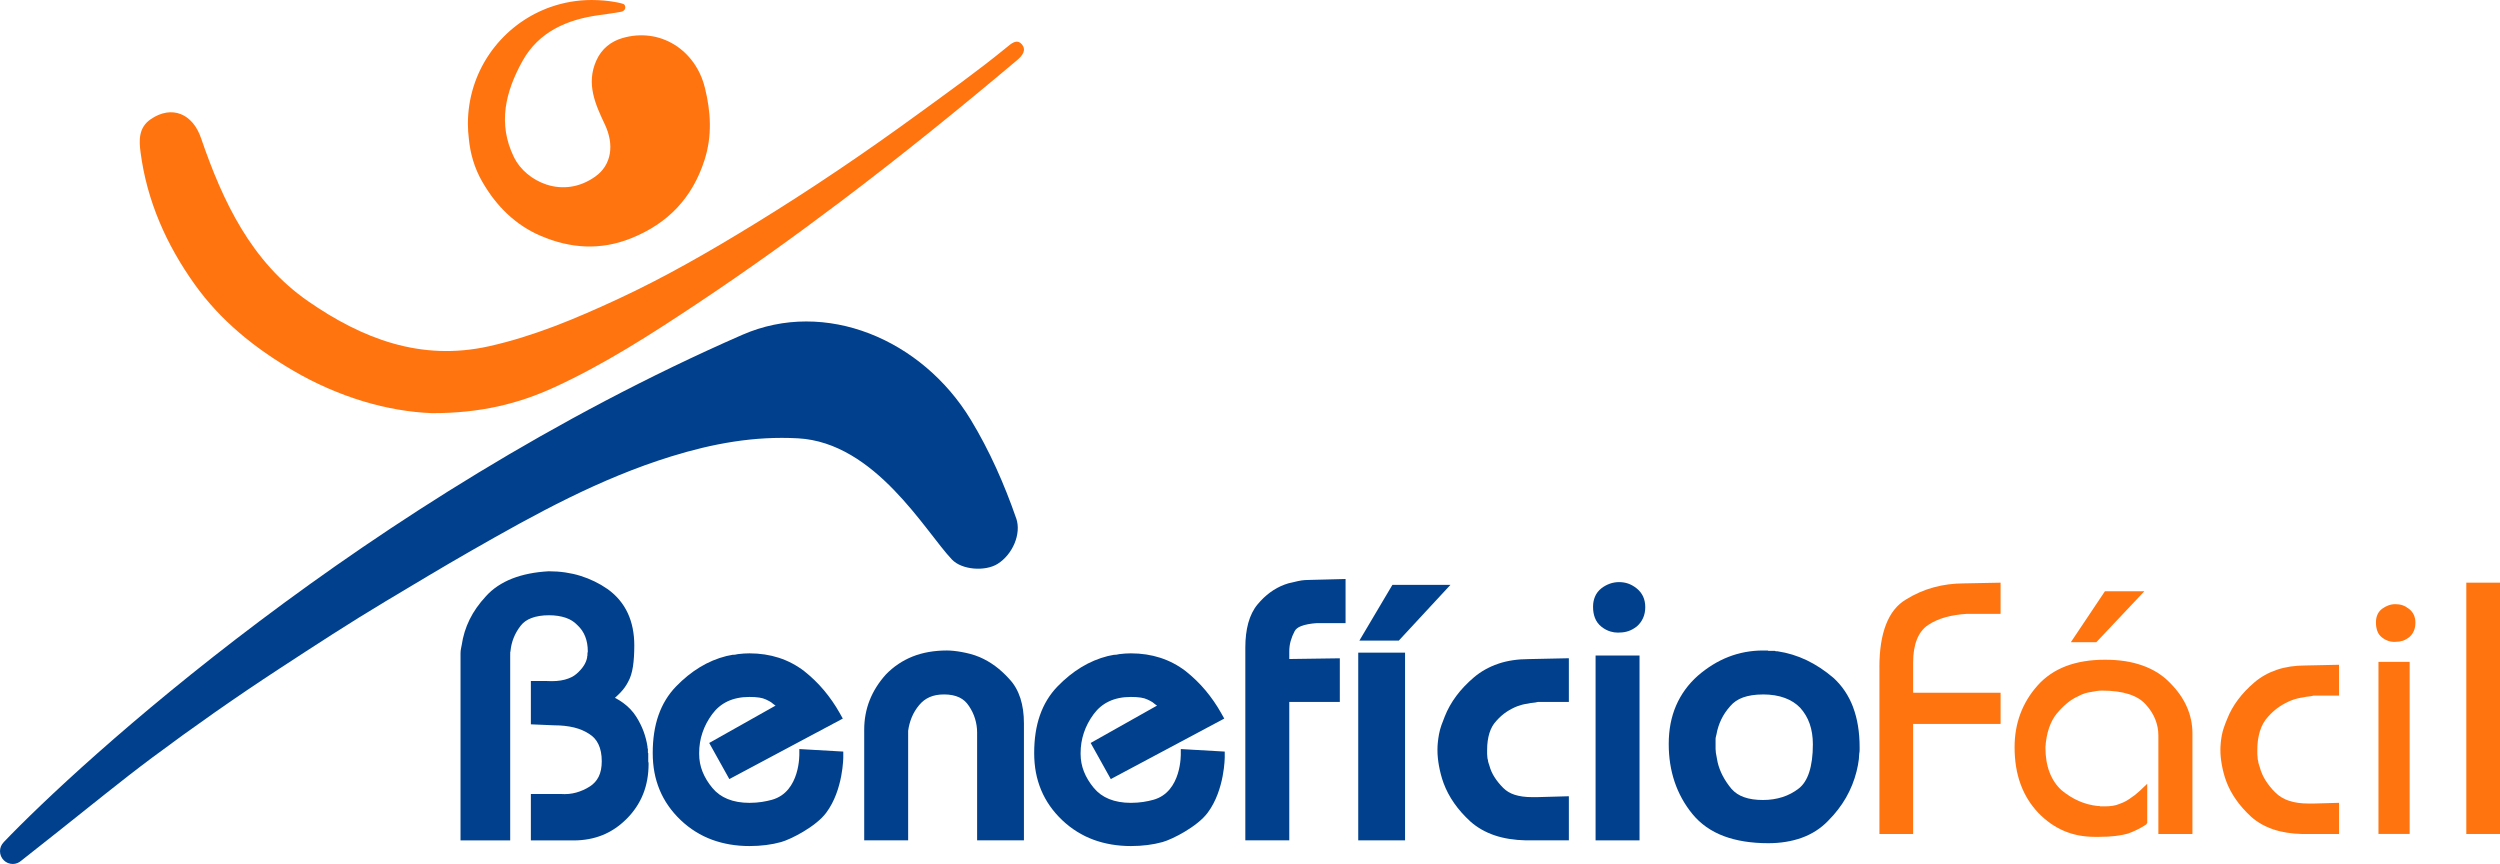
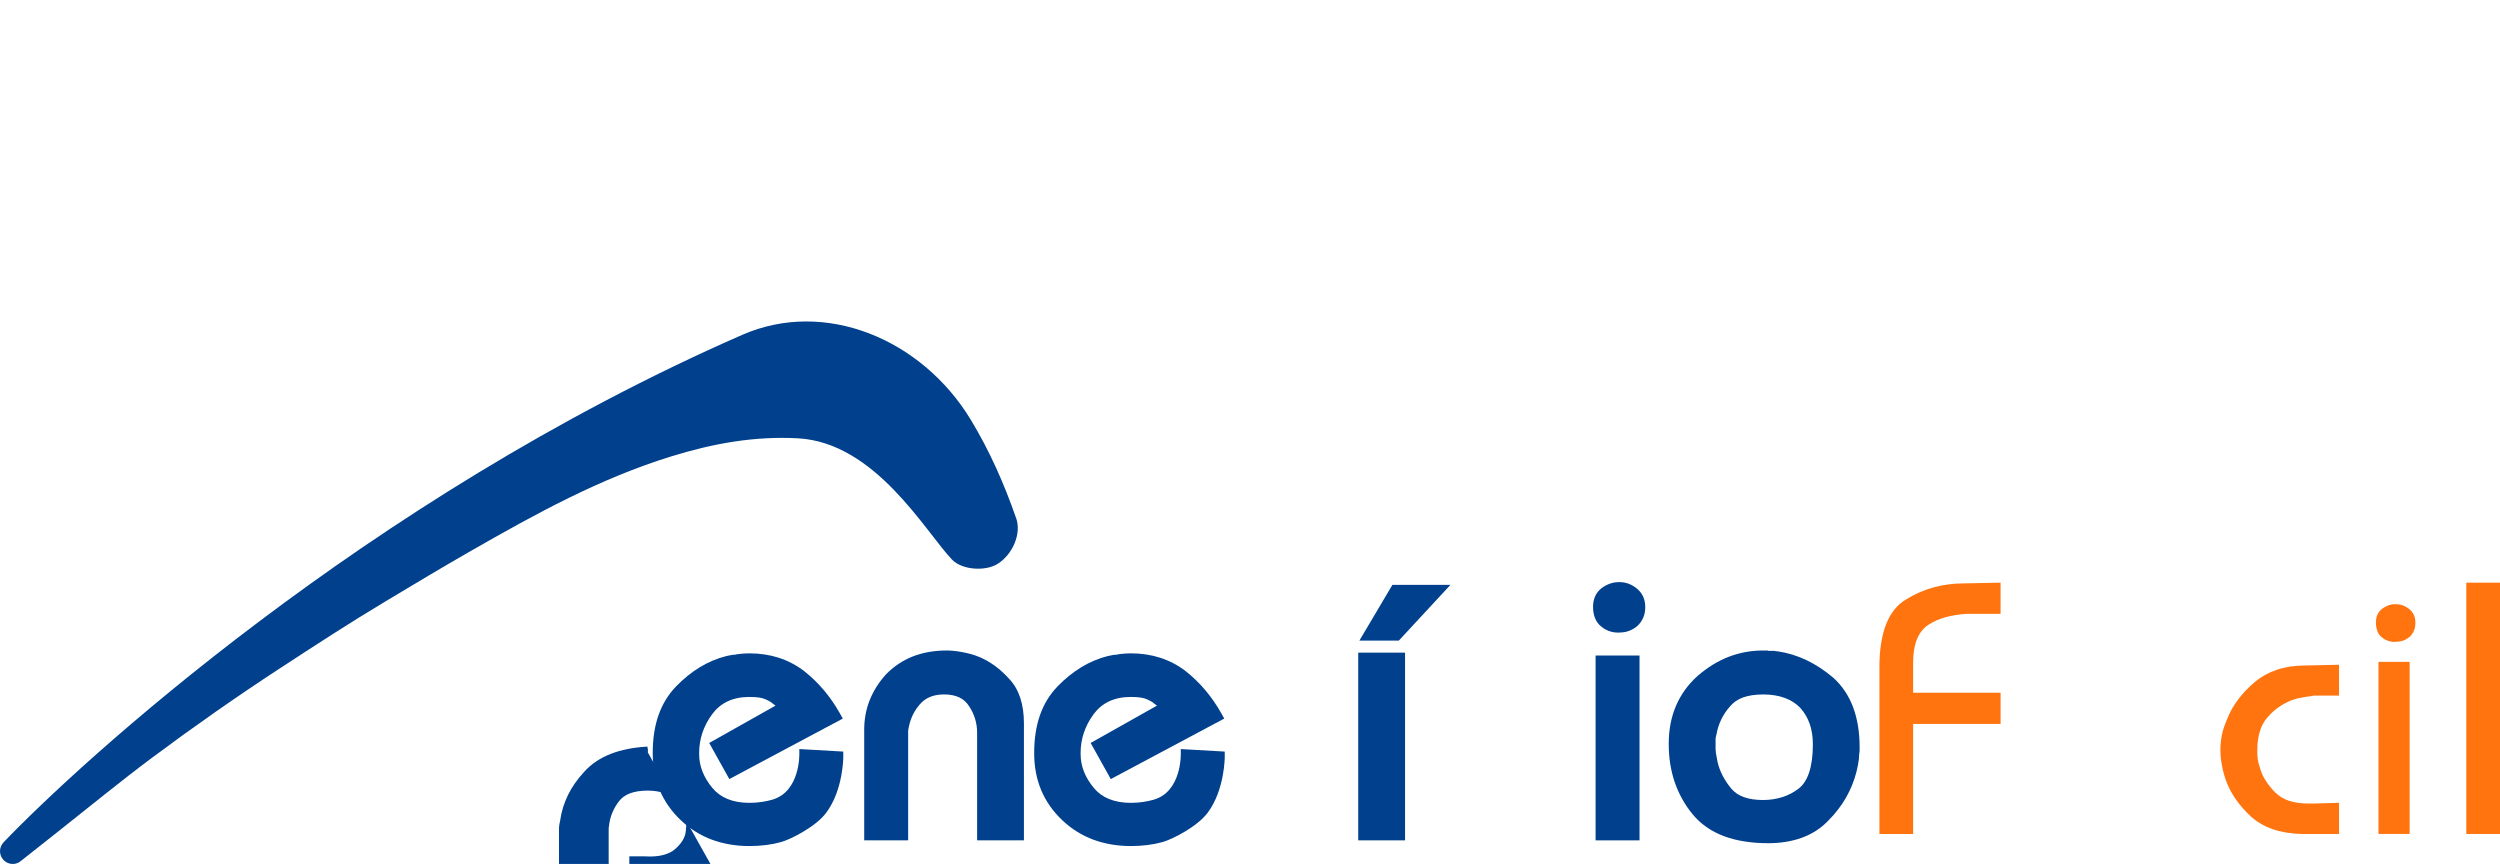
<svg xmlns="http://www.w3.org/2000/svg" id="Layer_2" viewBox="0 0 1423.9 492.07">
  <defs>
    <style>.cls-1{fill:#00408d;}.cls-2{fill:#ff740f;}</style>
  </defs>
  <g id="Layer_1-2">
-     <path class="cls-1" d="m369.22,428.96l-.2-.2v-2.21l-.2-.4-.04-.9c-.44-2.94-1.19-5.86-2.23-8.68-1.04-2.82-2.46-5.66-4.22-8.44-1.87-2.96-4.39-5.6-7.47-7.84-1.42-1.03-2.96-1.98-4.61-2.85,1.11-.98,2.17-1.99,3.16-3.02,1.79-1.87,3.25-3.92,4.36-6.11,1.29-2.3,2.19-5.15,2.74-8.72.5-3.3.76-7.33.76-11.98,0-6.9-1.25-13.08-3.71-18.38-2.5-5.38-6.29-9.94-11.33-13.6-4.78-3.33-10.02-5.9-15.6-7.64-5.57-1.73-11.6-2.61-17.93-2.61h-.2c-7.83.43-14.81,1.82-20.72,4.13-6.09,2.38-11.16,5.79-15.02,10.1-3.9,4.19-7.03,8.64-9.28,13.22-2.26,4.58-3.77,9.48-4.51,14.57l-.39,1.94c-.18.91-.28,1.84-.28,2.76v106.55h28.29v-104.5l.02-2.73.13-.39.04-.41c.24-2.5.84-4.98,1.8-7.37.96-2.4,2.3-4.71,3.99-6.88,1.5-1.93,3.49-3.36,6.09-4.35,2.77-1.06,6.14-1.6,10.03-1.6,3.53,0,6.74.48,9.55,1.44,2.66.91,4.81,2.27,6.6,4.16l.15.15c1.94,1.82,3.35,3.9,4.32,6.35.98,2.49,1.48,5.31,1.48,8.37v.33c-.14.44-.2.87-.2,1.3v.74c-.14.44-.2.87-.2,1.3v.05c-.34,1.61-.95,3.09-1.88,4.52-1.03,1.61-2.45,3.2-4.22,4.73-1.61,1.4-3.81,2.48-6.54,3.22-2.87.78-6.39,1.04-10.47.8h-8.91s0,24.67,0,24.67l13.38.56c4.05,0,7.81.41,11.2,1.23,3.24.78,6.15,2.02,8.74,3.74,2.27,1.41,3.96,3.32,5.17,5.83,1.26,2.63,1.89,5.88,1.89,9.67,0,3.5-.59,6.45-1.76,8.79-1.15,2.29-2.77,4.1-4.96,5.52-2.4,1.56-5.05,2.75-7.87,3.53-2.78.77-5.76,1.04-8.86.8h-16.93s0,26.45,0,26.45h24.41c5.89,0,11.39-1.02,16.37-3.02,5-2.01,9.63-5.14,13.77-9.28,4.14-4.14,7.3-8.88,9.38-14.08,2.07-5.17,3.12-10.99,3.12-17.28,0-.44-.07-.88-.2-1.32v-4.69Z" />
+     <path class="cls-1" d="m369.22,428.96l-.2-.2v-2.21l-.2-.4-.04-.9h-.2c-7.83.43-14.81,1.82-20.72,4.13-6.09,2.38-11.16,5.79-15.02,10.1-3.9,4.19-7.03,8.64-9.28,13.22-2.26,4.58-3.77,9.48-4.51,14.57l-.39,1.94c-.18.91-.28,1.84-.28,2.76v106.55h28.29v-104.5l.02-2.73.13-.39.04-.41c.24-2.5.84-4.98,1.8-7.37.96-2.4,2.3-4.71,3.99-6.88,1.5-1.93,3.49-3.36,6.09-4.35,2.77-1.06,6.14-1.6,10.03-1.6,3.53,0,6.74.48,9.55,1.44,2.66.91,4.81,2.27,6.6,4.16l.15.15c1.94,1.82,3.35,3.9,4.32,6.35.98,2.49,1.48,5.31,1.48,8.37v.33c-.14.44-.2.87-.2,1.3v.74c-.14.44-.2.87-.2,1.3v.05c-.34,1.61-.95,3.09-1.88,4.52-1.03,1.61-2.45,3.2-4.22,4.73-1.61,1.4-3.81,2.48-6.54,3.22-2.87.78-6.39,1.04-10.47.8h-8.91s0,24.67,0,24.67l13.38.56c4.05,0,7.81.41,11.2,1.23,3.24.78,6.15,2.02,8.74,3.74,2.27,1.41,3.96,3.32,5.17,5.83,1.26,2.63,1.89,5.88,1.89,9.67,0,3.5-.59,6.45-1.76,8.79-1.15,2.29-2.77,4.1-4.96,5.52-2.4,1.56-5.05,2.75-7.87,3.53-2.78.77-5.76,1.04-8.86.8h-16.93s0,26.45,0,26.45h24.41c5.89,0,11.39-1.02,16.37-3.02,5-2.01,9.63-5.14,13.77-9.28,4.14-4.14,7.3-8.88,9.38-14.08,2.07-5.17,3.12-10.99,3.12-17.28,0-.44-.07-.88-.2-1.32v-4.69Z" />
    <path class="cls-1" d="m480.3,430.99v-2.92l-25.03-1.44v2.55s.69,21.84-15.63,26.35c-3.4.94-7.64,1.74-12.8,1.74-4.68,0-8.86-.73-12.41-2.18-3.49-1.42-6.33-3.48-8.69-6.31-2.46-2.95-4.36-6.09-5.64-9.33-1.25-3.16-1.89-6.52-1.89-9.99v-.61c0-3.95.62-7.82,1.86-11.51,1.23-3.7,3.12-7.28,5.6-10.63,2.38-3.21,5.24-5.59,8.75-7.25,3.51-1.66,7.69-2.51,12.43-2.51,2.12,0,4.04.12,5.69.37,1.45.22,2.7.59,3.71,1.09l.27.12c.48.19.91.41,1.26.62.48.3.96.58,1.44.83.44.4.89.77,1.33,1.08.39.28.77.54,1.12.78.02.02.03.04.05.05l-37.78,21.27,11.46,20.57,64.63-34.46-1.82-3.24c-2.55-4.52-5.53-8.83-8.86-12.81-3.34-3.98-7.12-7.65-11.29-10.96-4.39-3.37-9.26-5.93-14.47-7.62-5.18-1.67-10.81-2.52-16.74-2.52-1.03,0-2.1.04-3.21.11-1.08.07-2.2.18-3.36.33l-.44.08c-.41.1-.8.18-1.17.24-.32.05-.65.06-1.01.06h-.45l-.44.11c-.41.1-.79.18-1.17.23-.59.09-1.21.21-1.88.38-5.23,1.31-10.31,3.44-15.09,6.34-4.73,2.87-9.31,6.57-13.59,10.99-4.43,4.58-7.8,10.11-10.01,16.44-2.17,6.21-3.26,13.41-3.26,21.41s1.33,14.76,3.95,21.09c2.64,6.37,6.71,12.19,12.09,17.28,5.24,4.95,11.22,8.67,17.78,11.08,6.5,2.38,13.65,3.59,21.26,3.59,6.56,0,12.63-.77,18.03-2.28,5.51-1.54,19.71-8.71,25.66-16.64,9.84-13.12,9.77-31.98,9.77-31.98Z" />
    <path class="cls-1" d="m574.93,386.81c-2.59-2.88-5.32-5.38-8.1-7.44-2.8-2.06-5.79-3.78-8.93-5.13-1.79-.74-3.56-1.35-5.27-1.79-1.6-.42-3.24-.78-4.87-1.08-1.58-.29-3.08-.51-4.46-.65-1.46-.15-2.75-.23-3.95-.23-7.23,0-13.8,1.15-19.52,3.42-5.77,2.3-10.87,5.71-15.24,10.23-4.09,4.52-7.2,9.46-9.26,14.68-2.07,5.23-3.11,10.87-3.11,16.75v63.05h25.03v-62.4c.37-2.72,1.07-5.32,2.07-7.73,1.01-2.44,2.43-4.77,4.23-6.93,1.69-2.03,3.63-3.51,5.92-4.51,2.31-1.02,5.08-1.53,8.24-1.53,3.38,0,6.29.57,8.65,1.69,2.26,1.08,4.05,2.66,5.5,4.89,1.55,2.27,2.73,4.72,3.5,7.27.78,2.58,1.17,5.21,1.17,7.83v61.42h26.66v-66.73c0-5.25-.68-10.02-2.01-14.18-1.39-4.32-3.52-8.01-6.27-10.91Z" />
-     <path class="cls-1" d="m743.31,330.38c-1.28.08-2.63.28-4.12.61-.51.13-1.06.26-1.65.39-.64.14-1.24.29-1.66.39-.74.15-1.4.3-1.99.45-.71.18-1.48.43-2.21.73-2.9,1.07-5.67,2.57-8.25,4.46-2.54,1.87-4.96,4.17-7.17,6.83-2.37,2.84-4.15,6.43-5.31,10.66-1.1,4.04-1.66,8.72-1.66,13.92v109.81h25.03v-78.82h28.79v-24.87l-28.79.41v-4.28c0-2.1.26-4.1.79-5.96.54-1.92,1.3-3.8,2.26-5.6.67-1.26,1.88-2.21,3.72-2.91,2.27-.87,5.27-1.45,8.92-1.7h16.37v-25.12l-19.76.5c-1.02,0-2.12.04-3.3.11Z" />
    <polygon class="cls-1" points="826.1 333.13 793.05 333.13 774.25 364.86 796.7 364.86 826.1 333.13" />
    <rect class="cls-1" x="773.6" y="371.72" width="26.66" height="106.91" />
-     <path class="cls-1" d="m853.36,378.04c-5.25,1.77-9.94,4.4-13.95,7.82-3.88,3.3-7.22,6.83-9.95,10.5-2.77,3.71-4.99,7.67-6.57,11.69-.7,1.68-1.35,3.36-1.92,5-.6,1.73-1.06,3.46-1.37,5.14-.29,1.58-.51,3.12-.66,4.58-.15,1.47-.22,2.83-.22,4.04v.41c0,1.48.07,2.98.22,4.44.14,1.46.37,3.01.65,4.58.29,1.59.65,3.22,1.08,4.86.44,1.68.95,3.34,1.54,4.94,1.46,3.95,3.49,7.8,6.04,11.44,2.52,3.6,5.61,7.1,9.25,10.44,3.88,3.44,8.53,6.09,13.8,7.87,5.16,1.75,11.13,2.7,17.8,2.85h24.46v-25.13l-18.13.51h-2.86c-3.82,0-7.15-.46-9.9-1.35-2.61-.85-4.74-2.13-6.52-3.92-1.97-1.97-3.65-4.06-5.01-6.21-1.29-2.05-2.24-4.21-2.83-6.44l-.48-1.45c-.08-.24-.16-.51-.24-.81-.05-.61-.17-1.24-.39-1.92,0-.6-.05-1.22-.15-1.85-.04-.2-.05-.4-.05-.6v-2.25c0-3.69.46-6.99,1.36-9.82.85-2.67,2.12-4.92,3.86-6.77,1.82-2.06,3.75-3.78,5.72-5.1,2.02-1.34,4.15-2.46,6.31-3.3.95-.35,1.92-.66,2.87-.9s1.91-.42,2.84-.53l.43-.08c.87-.22,1.7-.36,2.44-.41,1.03-.07,2.07-.24,3.08-.5h17.65v-24.9l-22.83.49c-6.36,0-12.21.89-17.4,2.64Z" />
    <rect class="cls-1" x="908.78" y="373.36" width="25.03" height="105.28" />
    <path class="cls-1" d="m931.99,334.97c-1.55-1.2-3.15-2.08-4.75-2.62-3.09-1.04-6.98-1.15-10.47.14-1.62.6-3.13,1.42-4.55,2.48-1.72,1.34-2.99,2.96-3.77,4.83h0c-.73,1.74-1.1,3.62-1.1,5.59v.41c0,2.21.35,4.26,1.05,6.09.78,2.06,2.07,3.79,3.82,5.15,1.57,1.23,3.28,2.12,5.06,2.65,1.36.41,2.74.62,4.11.62.4,0,.8-.02,1.2-.05,1.69-.02,3.32-.29,4.85-.8,1.62-.54,3.22-1.42,4.76-2.62l.16-.13c1.48-1.29,2.65-2.88,3.48-4.72.82-1.82,1.24-3.91,1.24-6.19s-.43-4.36-1.27-6.15c-.86-1.8-2.14-3.38-3.81-4.68Z" />
    <path class="cls-1" d="m1055.49,402.86c-2.51-6.64-6.27-12.27-11.25-16.79-4.84-4.13-9.95-7.5-15.18-10.01-5.28-2.53-10.89-4.25-16.65-5.11l-1.11-.04-.41-.2h-3.67l-.4-.21h-2.71c-6.82,0-13.41,1.22-19.59,3.62-6.15,2.39-12.04,6.01-17.54,10.78-5.42,4.83-9.57,10.55-12.35,16.99-2.77,6.42-4.18,13.7-4.18,21.65v.41c0,7.58,1.13,14.78,3.35,21.37,2.24,6.65,5.65,12.81,10.12,18.29,4.61,5.65,10.66,9.91,17.98,12.64,7.11,2.66,15.61,4.01,25.26,4.01,6.92,0,13.31-1.03,18.99-3.07,5.82-2.09,10.89-5.34,15.02-9.63,4.15-4.15,7.61-8.63,10.29-13.33,2.67-4.69,4.68-9.7,5.98-14.91.29-1.16.54-2.32.76-3.48.22-1.16.4-2.32.54-3.48l.03-.46c0-.39.02-.78.07-1.19.07-.52.11-1.05.12-1.57.14-.61.21-1.26.21-1.94v-1.63c0-8.57-1.25-16.21-3.71-22.73Zm-51.38-7.34c4.71,0,8.92.68,12.51,2.02,3.48,1.3,6.42,3.19,8.69,5.57,2.38,2.62,4.19,5.67,5.39,9.07,1.22,3.48,1.84,7.44,1.84,11.77,0,6.38-.73,11.8-2.16,16.1-1.33,3.99-3.29,7.02-5.84,9.01-2.78,2.18-5.91,3.83-9.29,4.92-3.44,1.1-7.18,1.67-11.14,1.67-4.19,0-7.83-.55-10.82-1.62-2.85-1.02-5.17-2.57-7.03-4.64-1.99-2.37-3.7-4.89-5.07-7.51-1.32-2.53-2.3-5.14-2.91-7.76-.15-1.01-.33-1.98-.54-2.9-.18-.8-.34-1.62-.45-2.45-.11-.77-.17-1.52-.17-2.24v-5.82c0-.25.03-.49.1-.76l.4-1.63.06-.26c.48-2.78,1.38-5.56,2.66-8.25,1.28-2.67,2.97-5.2,5.11-7.59,1.91-2.25,4.29-3.88,7.26-4.96,3.12-1.14,6.96-1.72,11.41-1.72Z" />
    <path class="cls-1" d="m697.56,430.99v-2.92l-25.03-1.44v2.55s.69,21.84-15.63,26.35c-3.4.94-7.64,1.74-12.8,1.74-4.68,0-8.86-.73-12.41-2.18-3.49-1.42-6.33-3.48-8.69-6.31-2.46-2.95-4.36-6.09-5.64-9.33-1.25-3.16-1.89-6.52-1.89-9.99v-.61c0-3.95.62-7.82,1.86-11.51,1.23-3.7,3.12-7.28,5.6-10.63,2.38-3.21,5.24-5.59,8.75-7.25,3.51-1.66,7.69-2.51,12.43-2.51,2.12,0,4.04.12,5.69.37,1.45.22,2.7.59,3.71,1.09l.27.12c.48.19.91.41,1.26.62.48.3.96.58,1.44.83.44.4.89.77,1.33,1.08.39.28.77.54,1.12.78.02.02.03.04.05.05l-37.78,21.27,11.46,20.57,64.63-34.46-1.82-3.24c-2.55-4.52-5.53-8.83-8.86-12.81-3.34-3.98-7.12-7.65-11.29-10.96-4.39-3.37-9.26-5.93-14.47-7.62-5.18-1.67-10.81-2.52-16.74-2.52-1.03,0-2.1.04-3.21.11-1.08.07-2.2.18-3.36.33l-.44.08c-.41.1-.8.18-1.17.24-.32.05-.65.06-1.01.06h-.45l-.44.11c-.41.1-.79.18-1.17.23-.59.09-1.21.21-1.88.38-5.23,1.31-10.31,3.44-15.09,6.34-4.73,2.87-9.31,6.57-13.59,10.99-4.43,4.58-7.8,10.11-10.01,16.44-2.17,6.21-3.26,13.41-3.26,21.41s1.33,14.76,3.95,21.09c2.64,6.37,6.71,12.19,12.09,17.28,5.24,4.95,11.22,8.67,17.78,11.08,6.5,2.38,13.65,3.59,21.26,3.59,6.56,0,12.63-.77,18.03-2.28,5.51-1.54,19.71-8.71,25.66-16.64,9.84-13.12,9.77-31.98,9.77-31.98Z" />
    <path class="cls-2" d="m1070.43,380.05c0-9.8,1.26-17.93,3.78-24.4,2.52-6.47,6.29-11.2,11.33-14.19,5.04-3.13,10.31-5.44,15.83-6.94,5.51-1.5,11.26-2.25,17.25-2.25l20.83-.41v17.76h-19.19c-4.49.27-8.58.92-12.25,1.94-3.68,1.02-6.94,2.49-9.8,4.39-2.86,1.91-5,4.67-6.43,8.27-1.43,3.61-2.14,8-2.14,13.17v17.15h49.82v17.77h-49.82v62.69h-19.19v-94.95Z" />
-     <path class="cls-2" d="m1229.31,418.64c0-2.99-.58-5.95-1.74-8.88-1.16-2.93-2.89-5.68-5.21-8.27-2.32-2.72-5.58-4.76-9.8-6.12-4.22-1.36-9.33-2.04-15.31-2.04-.95,0-1.94.07-2.96.2-1.02.14-2.14.34-3.37.61-1.23.14-2.45.41-3.68.82-1.23.41-2.45.95-3.67,1.63-2.18.95-4.29,2.28-6.33,3.98-2.04,1.7-4.02,3.71-5.92,6.02-1.77,2.18-3.2,4.87-4.29,8.07-1.09,3.2-1.77,6.84-2.04,10.92,0,5.45.78,10.21,2.35,14.29,1.56,4.08,3.84,7.49,6.84,10.21,3.13,2.59,6.4,4.63,9.8,6.13,3.4,1.5,7.01,2.45,10.82,2.86h1.02c.13.14.31.2.51.2h2.55c1.5,0,2.96-.1,4.39-.31s2.76-.58,3.98-1.12c1.23-.41,2.45-.95,3.68-1.63,1.23-.68,2.45-1.5,3.67-2.45.68-.41,1.36-.92,2.04-1.53.68-.61,1.36-1.19,2.04-1.74.68-.68,1.36-1.33,2.04-1.94.68-.61,1.43-1.33,2.25-2.14v22.26c-.14.27-.27.48-.41.61v.2c-1.63,1.09-3.34,2.08-5.1,2.96-1.77.89-3.61,1.67-5.51,2.35-1.91.54-4.22.99-6.94,1.33-2.73.34-5.86.51-9.39.51h-2.65c-6.26,0-12.05-1.12-17.36-3.37-5.31-2.25-10.21-5.68-14.7-10.31-4.49-4.76-7.86-10.24-10.11-16.44-2.25-6.19-3.37-13.17-3.37-20.93,0-6.81,1.09-13.14,3.27-18.99,2.18-5.85,5.44-11.23,9.8-16.13,4.35-4.9,9.73-8.58,16.13-11.03,6.4-2.45,13.81-3.67,22.26-3.67s15.14,1.09,21.34,3.27c6.19,2.18,11.4,5.45,15.62,9.8,4.35,4.36,7.59,8.95,9.7,13.78,2.11,4.83,3.17,9.84,3.17,15.01v57.38h-19.4v-56.36Zm-30.43-81.88h22.46l-27.36,29h-14.5l19.4-29Z" />
    <path class="cls-2" d="m1264.84,423.13c.13-1.36.34-2.79.61-4.29.27-1.5.68-3.03,1.23-4.59.54-1.56,1.15-3.17,1.84-4.8,1.5-3.81,3.54-7.45,6.13-10.92,2.58-3.47,5.72-6.77,9.39-9.9,3.68-3.13,7.93-5.51,12.76-7.15,4.83-1.63,10.24-2.45,16.23-2.45l19.19-.41v17.56h-14.5c-.95.27-1.91.44-2.86.51-.95.07-1.98.24-3.06.51-1.09.14-2.18.34-3.27.61-1.09.27-2.18.61-3.27,1.02-2.45.95-4.8,2.18-7.04,3.68-2.24,1.5-4.39,3.4-6.43,5.72-2.04,2.18-3.57,4.87-4.59,8.06-1.02,3.2-1.53,6.84-1.53,10.92v2.25c0,.41.03.82.1,1.23.07.41.1.82.1,1.23s.07.82.21,1.23c.13.41.2.82.2,1.23.13.54.27,1.02.41,1.43.13.41.27.82.41,1.23.68,2.59,1.77,5.07,3.27,7.45,1.5,2.38,3.33,4.67,5.51,6.84,2.18,2.18,4.83,3.78,7.96,4.8,3.13,1.02,6.81,1.53,11.03,1.53h2.86l14.5-.41v17.77h-20.83c-6.26-.13-11.81-1.02-16.64-2.65-4.83-1.63-9.02-4.01-12.56-7.15-3.4-3.13-6.3-6.4-8.68-9.8-2.38-3.4-4.26-6.94-5.61-10.62-.55-1.5-1.02-3.03-1.43-4.59-.41-1.56-.75-3.1-1.02-4.59-.27-1.5-.48-2.93-.61-4.29-.14-1.36-.2-2.72-.2-4.08v-.41c0-1.09.07-2.31.2-3.68Z" />
    <path class="cls-2" d="m1354.07,350.13c.54-1.29,1.43-2.42,2.65-3.37,1.09-.82,2.28-1.46,3.57-1.94,1.29-.48,2.62-.71,3.98-.71,1.5,0,2.86.2,4.08.61,1.23.41,2.45,1.09,3.68,2.04,1.23.95,2.14,2.08,2.76,3.37.61,1.3.92,2.83.92,4.59s-.31,3.34-.92,4.7c-.61,1.36-1.46,2.52-2.55,3.47-1.23.95-2.45,1.63-3.68,2.04-1.22.41-2.52.61-3.88.61-1.36.14-2.72,0-4.08-.41-1.36-.41-2.65-1.09-3.88-2.04-1.23-.95-2.11-2.14-2.65-3.57-.54-1.43-.82-3.03-.82-4.8v-.41c0-1.5.27-2.89.82-4.19Zm.61,26.85h17.76v98.01h-17.76v-98.01Z" />
    <path class="cls-2" d="m1423.9,331.86v143.14h-19.19v-143.14h19.19Z" />
-     <path class="cls-2" d="m245.79,235.3c-24.77-.96-52.7-8.95-78.75-24.18-21.89-12.8-41.3-28.39-56.04-49-16.16-22.59-27.3-47.54-30.94-75.35-.92-7-1.14-14.16,5.84-18.91,11.93-8.12,23.81-3.18,28.59,10.77,12.37,36.13,28.64,70.52,61.03,92.96,30.57,21.18,64.04,34.32,102.96,25.63,25.61-5.72,49.31-15.72,72.92-26.64,27.23-12.6,53.12-27.56,78.59-43.18,31.92-19.58,62.94-40.61,93.21-62.69,16.95-12.37,34.05-24.54,50.29-37.85,2.45-2.01,5.66-4.94,8.49-1.63,2.84,3.32.27,6.54-2.57,8.93-32.89,27.7-66.28,54.75-100.63,80.66-26.71,20.15-53.9,39.64-81.75,58.15-26.16,17.39-52.69,34.49-81.28,47.6-20.26,9.29-41.96,14.82-69.96,14.74Z" />
-     <path class="cls-2" d="m401.43,49.82c-5.37-21.5-25.55-34.36-46.91-28.14-6.45,1.88-11.81,5.98-14.86,12.76-5.98,13.31-.53,25.07,4.88,36.53,5.36,11.35,3.88,22.87-5.41,29.53-18.6,13.33-39.59,2.82-46.33-10.82-9.57-19.38-4.76-37.79,4.83-55.01,9.17-16.47,25.2-23.54,43.41-26.04,4.21-.58,8.43-1.14,12.61-1.9,1.55-.28,2.8-1.37,2.4-3.19-.11-.48-.34-.83-.64-1.09-.59-.51-8.48-2.45-18.43-2.45-8.2,0-16.06,1.41-23.38,3.99-1.16.38-2.33.82-3.49,1.33-25.59,10.57-43.61,35.76-43.61,65.17,0,2.9.2,5.75.54,8.55.81,8.44,3.17,16.63,7.55,24.31.12.2.24.4.36.6,7.82,13.49,18.69,24.3,33.19,30.45,16.66,7.06,33.6,8.35,51.13,1.38,21.22-8.44,35.08-23.11,41.99-44.61,4.41-13.75,3.68-27.35.18-41.35Z" />
    <path class="cls-1" d="m578.78,295.22c-6.8-19.58-15.15-38.49-25.92-56.24-27.71-45.65-82.72-68.99-130.11-48.26C208.11,284.63,44.37,435.46,2.12,479.65c-.02.02-.03.06-.05.09-1.28,1.31-2.07,3.09-2.07,5.07,0,4.01,3.25,7.27,7.27,7.27,1.84,0,3.51-.71,4.79-1.84,7.03-5.54,14.04-11.11,21.07-16.66,17.86-14.09,35.42-28.56,53.65-42.15,23.62-17.6,47.74-34.51,72.42-50.63,20.05-13.1,40.1-26.17,60.66-38.47,16.05-9.6,32.07-19.25,48.32-28.54,18.4-10.52,36.87-20.92,55.87-30.24,18.79-9.22,38.06-17.35,58.17-23.58,23.64-7.31,47.34-11.7,72.31-10.32,43.97,2.42,72.33,52.87,87.65,69.03,5.7,6.01,19.03,6.84,25.97,2.51,8.66-5.39,13.67-17.25,10.65-25.96Z" />
  </g>
</svg>